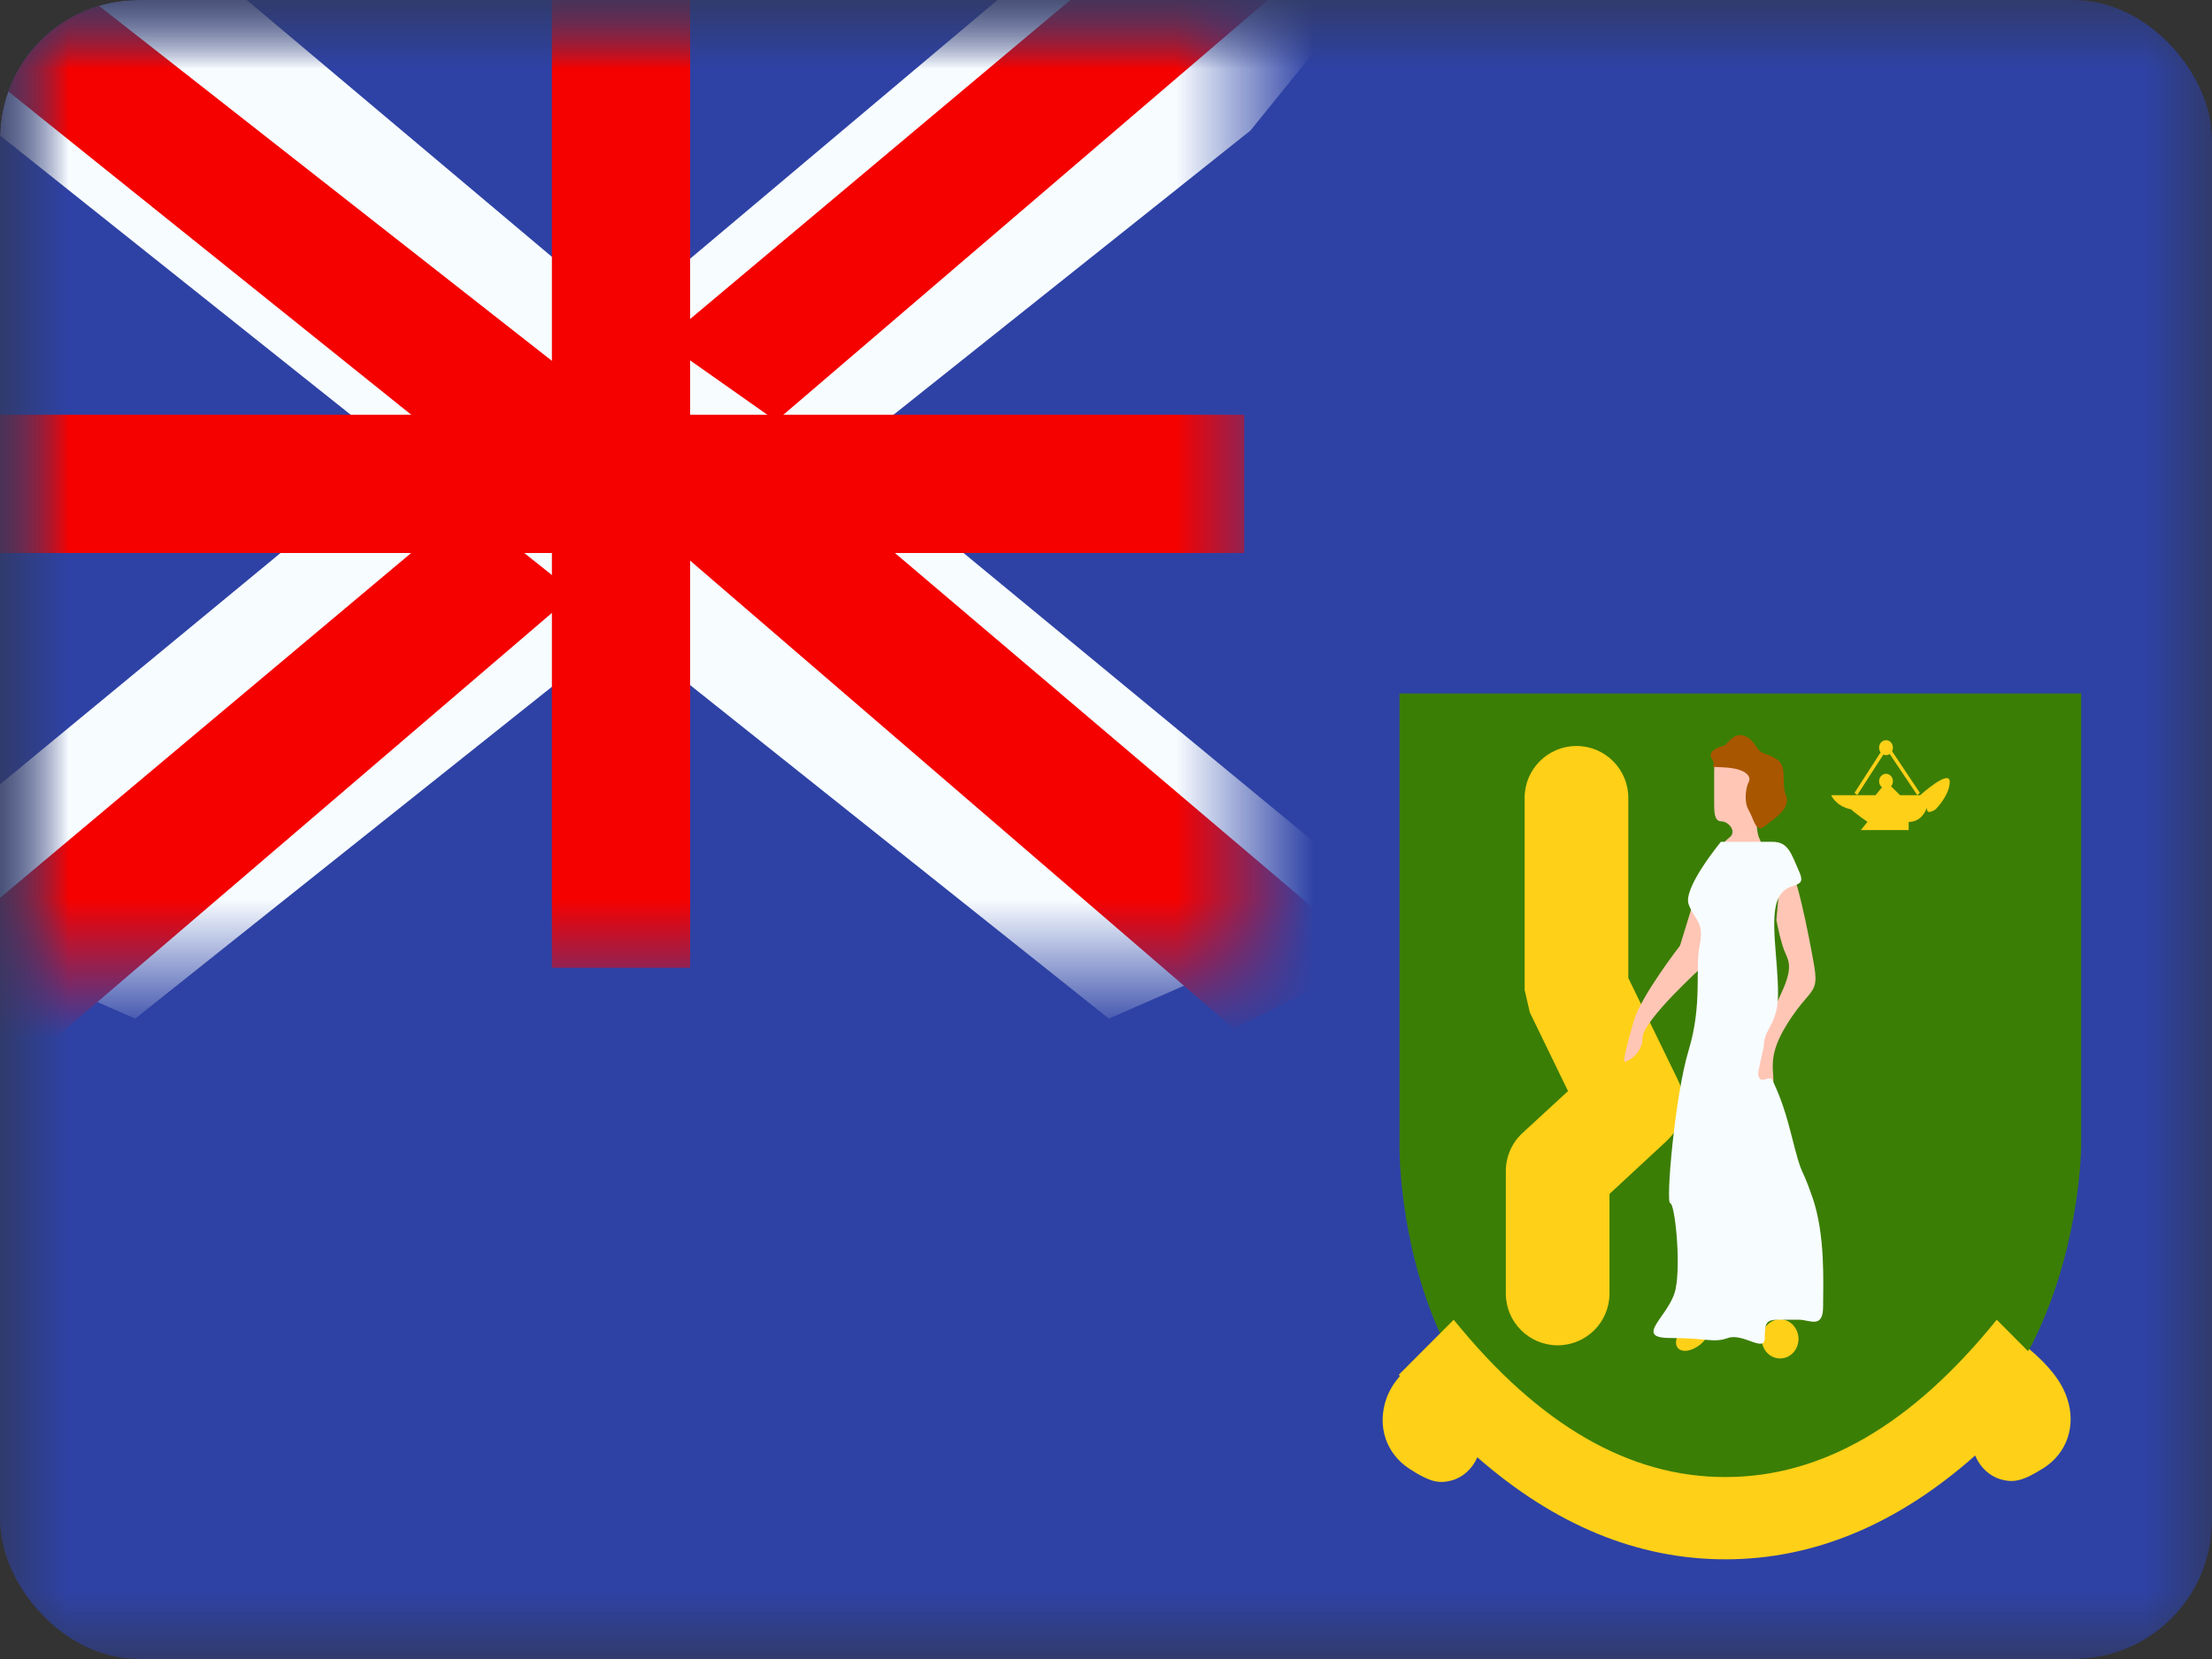
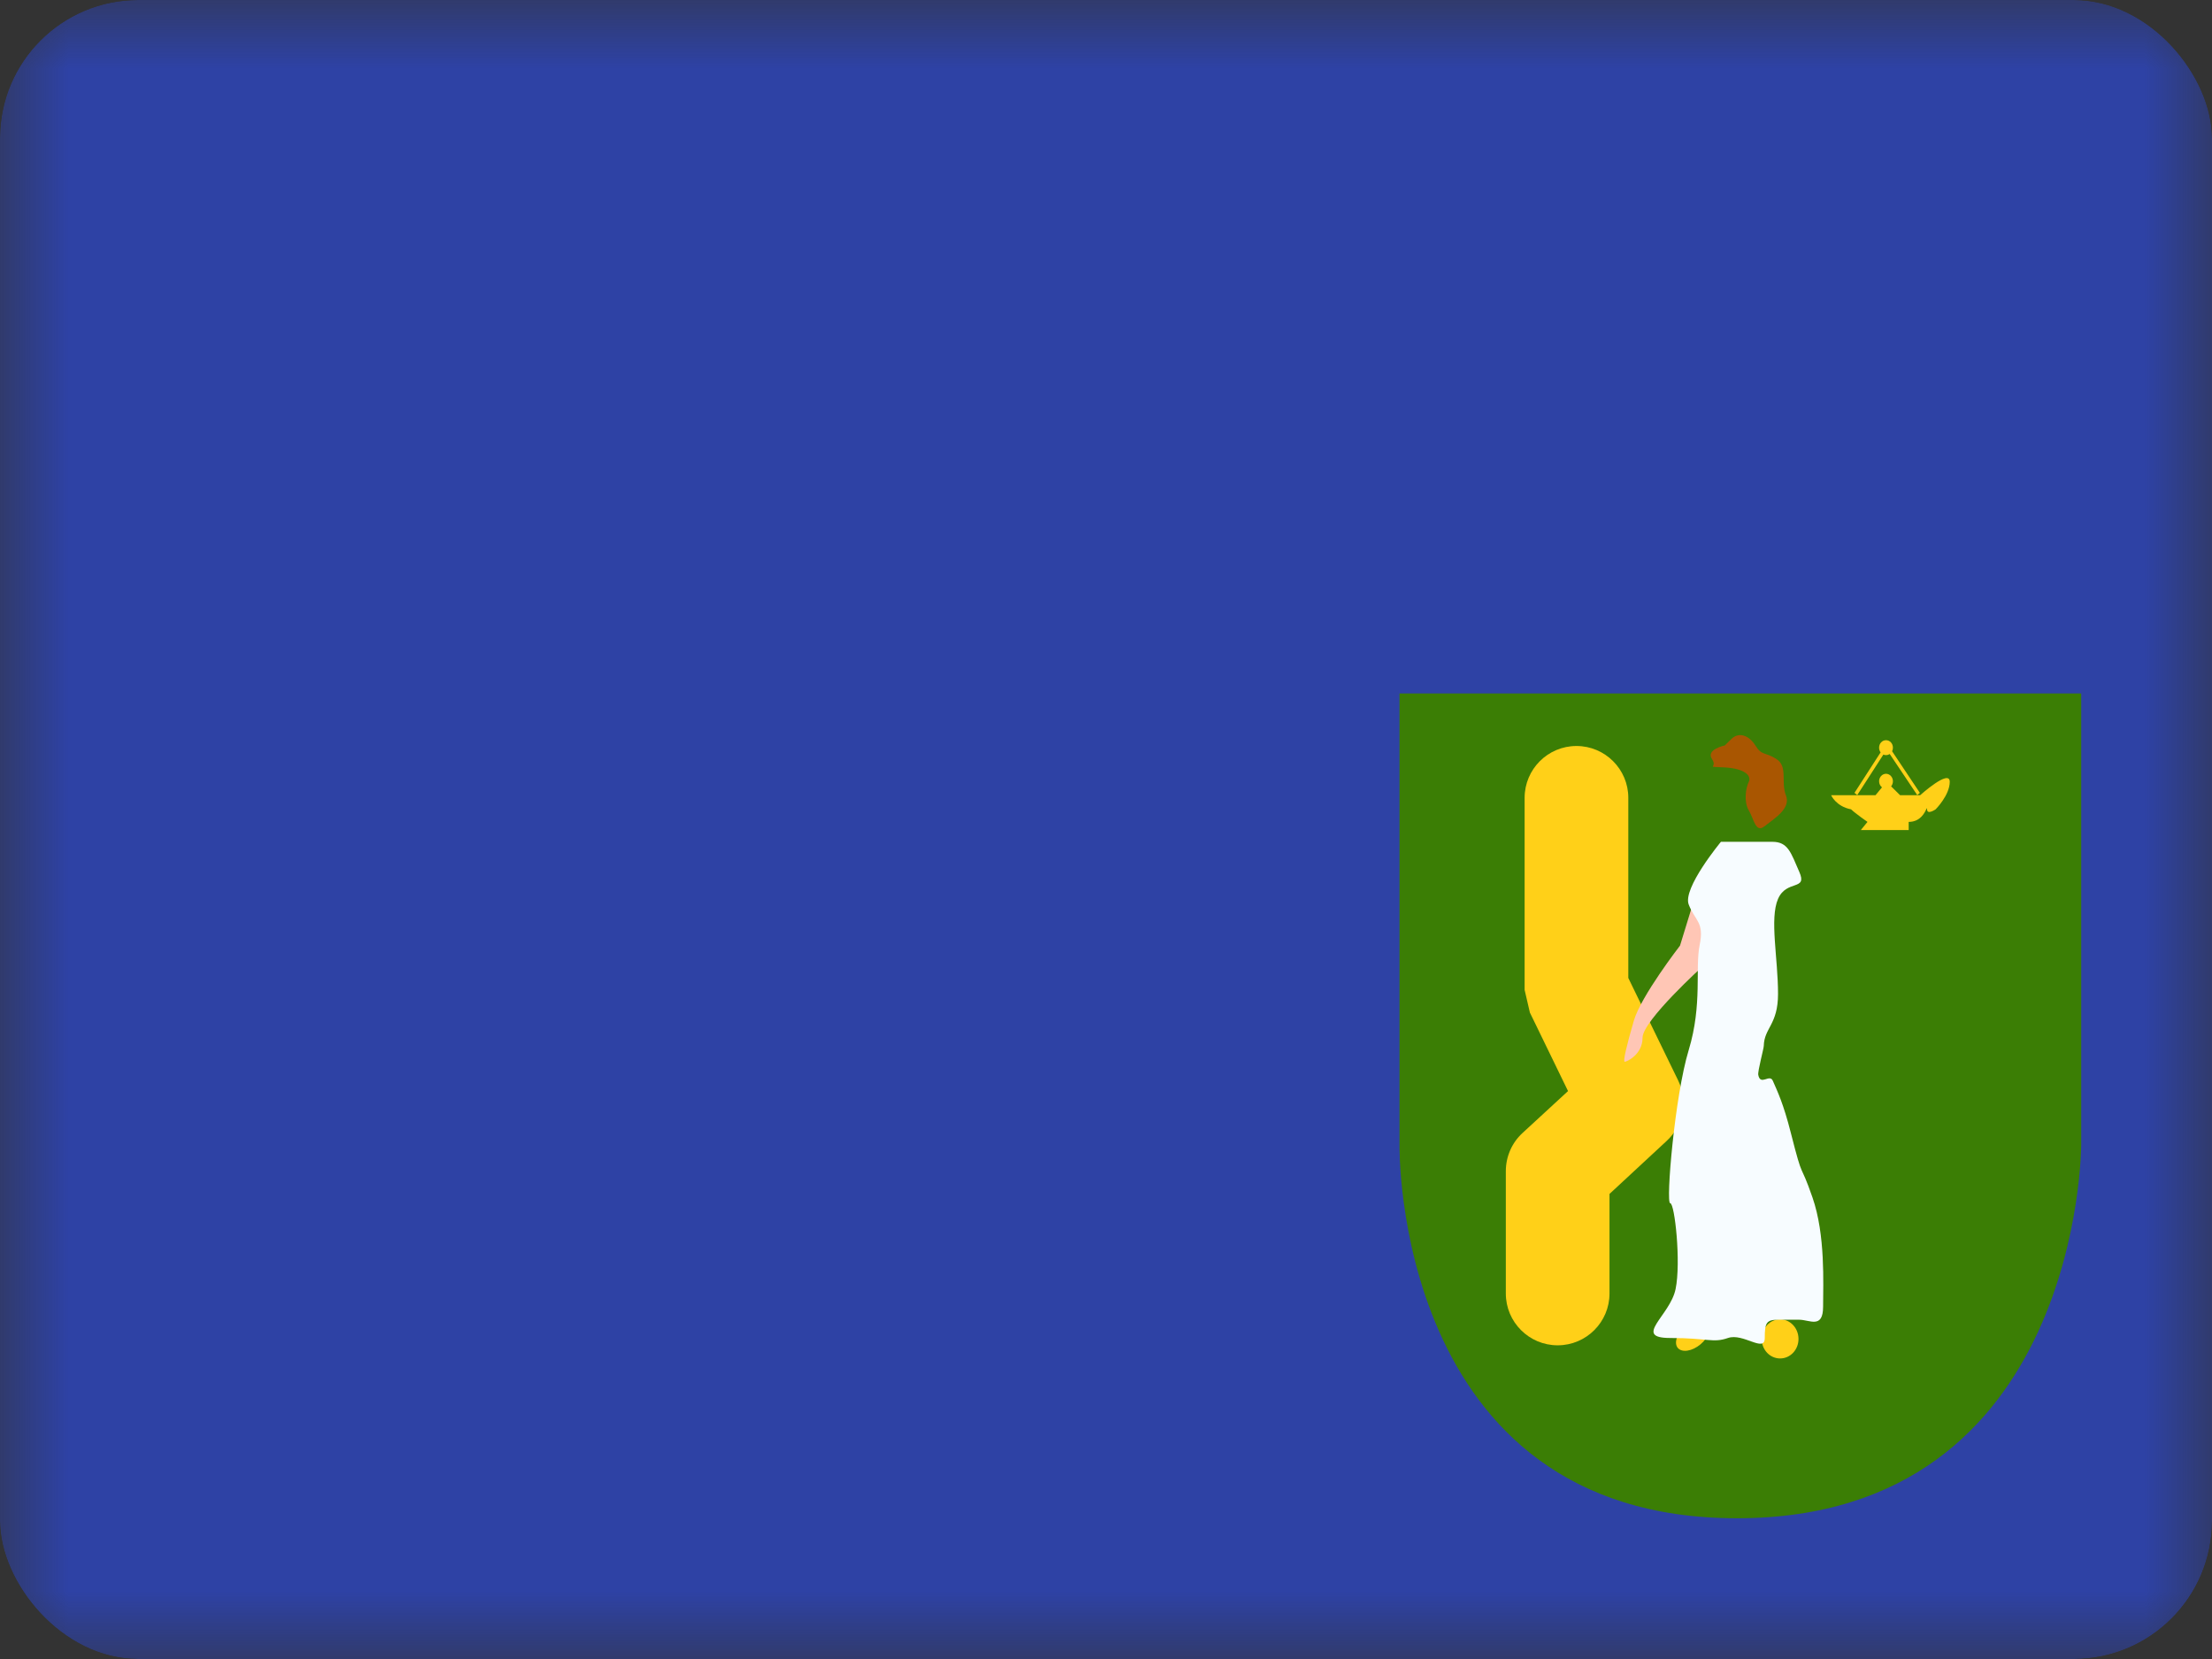
<svg xmlns="http://www.w3.org/2000/svg" width="16" height="12" viewBox="0 0 16 12" fill="none">
  <rect x="0" y="0" width="16" height="12" fill="#333333" stroke="none" />
  <g clip-path="url(#clip0_533_20638)">
    <mask id="mask0_533_20638" style="mask-type:luminance" maskUnits="userSpaceOnUse" x="0" y="0" width="16" height="12">
      <rect width="16" height="12" fill="white" />
    </mask>
    <g mask="url(#mask0_533_20638)">
      <path fill-rule="evenodd" clip-rule="evenodd" d="M0 0V12H16V0H0Z" fill="#2E42A5" />
      <mask id="mask1_533_20638" style="mask-type:luminance" maskUnits="userSpaceOnUse" x="0" y="0" width="16" height="12">
        <path fill-rule="evenodd" clip-rule="evenodd" d="M0 0V12H16V0H0Z" fill="white" />
      </mask>
      <g mask="url(#mask1_533_20638)">
        <mask id="mask2_533_20638" style="mask-type:luminance" maskUnits="userSpaceOnUse" x="0" y="0" width="9" height="7">
-           <rect width="9" height="7" fill="white" />
-         </mask>
+           </mask>
        <g mask="url(#mask2_533_20638)">
          <path d="M-1.002 6.5L0.978 7.368L9.045 0.944L10.089 -0.346L7.972 -0.637L4.682 2.132L2.033 3.997L-1.002 6.5Z" fill="#F7FCFF" />
          <path d="M-0.731 7.108L0.278 7.613L9.715 -0.466H8.298L-0.731 7.108Z" fill="#F50100" />
          <path d="M10.002 6.5L8.021 7.368L-0.045 0.944L-1.09 -0.346L1.028 -0.637L4.318 2.132L6.966 3.997L10.002 6.5Z" fill="#F7FCFF" />
-           <path d="M9.934 6.937L8.925 7.441L4.907 3.982L3.716 3.595L-1.19 -0.342H0.226L5.13 3.502L6.432 3.965L9.934 6.937Z" fill="#F50100" />
          <path fill-rule="evenodd" clip-rule="evenodd" d="M4.992 0H3.992V3H0V4H3.992V7H4.992V4H9V3H4.992V0Z" fill="#F50100" />
        </g>
        <path fill-rule="evenodd" clip-rule="evenodd" d="M10.123 5.016V8.281C10.123 8.281 10.075 10.982 12.564 10.982C15.054 10.982 15.054 8.281 15.054 8.281V5.016H10.123Z" fill="#3B7E05" />
-         <path fill-rule="evenodd" clip-rule="evenodd" d="M10.118 9.944L10.515 9.546C11.135 10.312 11.787 10.684 12.48 10.684C13.173 10.684 13.824 10.312 14.443 9.546L14.669 9.773L14.678 9.758C14.816 9.875 14.908 9.985 14.951 10.111C15.022 10.318 14.946 10.516 14.78 10.62C14.738 10.646 14.705 10.665 14.676 10.679C14.608 10.71 14.554 10.724 14.474 10.701C14.392 10.678 14.323 10.615 14.287 10.528C13.725 11.026 13.121 11.279 12.48 11.279C11.844 11.279 11.245 11.03 10.686 10.541C10.649 10.626 10.579 10.688 10.498 10.709C10.417 10.731 10.363 10.716 10.296 10.683C10.267 10.669 10.234 10.65 10.193 10.623C10.028 10.515 9.956 10.316 10.03 10.111C10.051 10.055 10.083 10.003 10.126 9.953C10.123 9.95 10.121 9.947 10.118 9.944Z" fill="#FFD018" />
        <path d="M11.066 7.324L11.028 7.16V5.771C11.028 5.564 11.196 5.396 11.403 5.396C11.61 5.396 11.778 5.564 11.778 5.771V7.074L12.138 7.814C12.21 7.962 12.177 8.141 12.055 8.253L11.642 8.636V9.356C11.642 9.563 11.474 9.731 11.267 9.731C11.06 9.731 10.892 9.563 10.892 9.356V8.472C10.892 8.367 10.935 8.267 11.012 8.196L11.342 7.892L11.066 7.324Z" fill="#FFD018" />
        <path fill-rule="evenodd" clip-rule="evenodd" d="M12.32 6.293L12.152 6.84C12.152 6.84 11.87 7.204 11.818 7.383C11.766 7.561 11.738 7.68 11.752 7.68C11.766 7.68 11.881 7.629 11.881 7.506C11.881 7.383 12.32 6.986 12.32 6.986L12.451 6.293H12.32Z" fill="#FFC6B5" />
        <path fill-rule="evenodd" clip-rule="evenodd" d="M13.686 5.434C13.69 5.427 13.692 5.418 13.692 5.408C13.692 5.378 13.67 5.354 13.642 5.354C13.614 5.354 13.592 5.378 13.592 5.408C13.592 5.421 13.596 5.433 13.603 5.442L13.414 5.735L13.434 5.751L13.623 5.458C13.629 5.461 13.635 5.462 13.642 5.462C13.652 5.462 13.661 5.459 13.669 5.454L13.868 5.751L13.887 5.735L13.686 5.434ZM13.679 5.688C13.687 5.678 13.692 5.665 13.692 5.651C13.692 5.622 13.67 5.597 13.642 5.597C13.614 5.597 13.592 5.622 13.592 5.651C13.592 5.67 13.601 5.686 13.613 5.695L13.566 5.752H13.245C13.245 5.752 13.28 5.833 13.389 5.854C13.423 5.886 13.508 5.945 13.508 5.945L13.46 6.004H13.806V5.945C13.89 5.945 13.922 5.878 13.933 5.854C13.938 5.844 13.939 5.842 13.939 5.854C13.939 5.897 14.001 5.854 14.001 5.854C14.001 5.854 14.103 5.752 14.103 5.655C14.103 5.559 13.889 5.752 13.889 5.752H13.744L13.679 5.688Z" fill="#FFD018" />
-         <path fill-rule="evenodd" clip-rule="evenodd" d="M12.73 6.074C12.735 6.084 12.738 6.091 12.738 6.102C12.738 6.134 12.605 6.18 12.508 6.18C12.412 6.18 12.45 6.102 12.508 6.059C12.567 6.016 12.504 5.941 12.45 5.941C12.399 5.941 12.399 5.869 12.399 5.811C12.399 5.808 12.399 5.805 12.399 5.802V5.576C12.399 5.485 12.424 5.496 12.47 5.516C12.498 5.528 12.534 5.543 12.576 5.543C12.648 5.543 12.652 5.56 12.663 5.604C12.669 5.632 12.678 5.669 12.707 5.72C12.752 5.801 12.742 5.819 12.728 5.848C12.719 5.868 12.707 5.892 12.707 5.941C12.707 6.025 12.721 6.054 12.73 6.074ZM12.849 6.654L12.877 6.347C12.877 6.347 12.849 6.234 12.916 6.234C12.982 6.234 13.085 6.772 13.123 6.988C13.146 7.126 13.124 7.151 13.061 7.225C13.025 7.267 12.977 7.324 12.916 7.425C12.814 7.593 12.82 7.691 12.825 7.766C12.829 7.817 12.832 7.856 12.801 7.899C12.729 7.999 12.7 7.905 12.671 7.812C12.669 7.805 12.667 7.799 12.665 7.792C12.638 7.705 12.762 7.444 12.847 7.266C12.858 7.243 12.868 7.221 12.877 7.201C12.958 7.03 12.95 6.97 12.916 6.899C12.881 6.827 12.849 6.654 12.849 6.654Z" fill="#FFC6B5" />
        <path fill-rule="evenodd" clip-rule="evenodd" d="M13.009 9.685C13.009 9.763 12.95 9.826 12.876 9.826C12.802 9.826 12.743 9.763 12.743 9.685C12.743 9.607 12.802 9.543 12.876 9.543C12.95 9.543 13.009 9.607 13.009 9.685ZM12.3 9.724C12.24 9.774 12.167 9.786 12.136 9.75C12.106 9.714 12.13 9.644 12.19 9.594C12.25 9.544 12.323 9.532 12.353 9.568C12.384 9.604 12.36 9.674 12.3 9.724Z" fill="#FFD018" />
        <path fill-rule="evenodd" clip-rule="evenodd" d="M12.476 5.392C12.476 5.392 12.337 5.421 12.383 5.49C12.429 5.56 12.323 5.542 12.476 5.551C12.628 5.56 12.67 5.615 12.649 5.656C12.628 5.697 12.612 5.799 12.649 5.861C12.687 5.923 12.698 6.03 12.764 5.976C12.83 5.923 12.957 5.849 12.918 5.753C12.88 5.656 12.934 5.544 12.849 5.49C12.764 5.436 12.745 5.469 12.697 5.392C12.649 5.316 12.577 5.295 12.526 5.343C12.476 5.392 12.476 5.392 12.476 5.392Z" fill="#A95601" />
        <path fill-rule="evenodd" clip-rule="evenodd" d="M12.448 6.089C12.448 6.089 12.169 6.425 12.215 6.543C12.26 6.661 12.329 6.668 12.294 6.836C12.26 7.004 12.315 7.264 12.215 7.595C12.114 7.926 12.048 8.703 12.081 8.703C12.114 8.703 12.16 9.132 12.12 9.324C12.081 9.517 11.806 9.678 12.081 9.678C12.356 9.678 12.389 9.716 12.499 9.678C12.609 9.64 12.765 9.788 12.765 9.678C12.765 9.568 12.777 9.546 12.861 9.546C12.945 9.546 12.941 9.546 13.015 9.546C13.089 9.546 13.187 9.615 13.187 9.451C13.187 9.287 13.205 8.934 13.11 8.661C13.015 8.387 13.047 8.562 12.954 8.196C12.899 7.979 12.856 7.893 12.823 7.817C12.8 7.765 12.734 7.857 12.718 7.775C12.713 7.748 12.758 7.585 12.758 7.564C12.761 7.435 12.861 7.412 12.861 7.189C12.861 6.93 12.799 6.645 12.861 6.502C12.923 6.36 13.076 6.445 13.015 6.307C12.954 6.168 12.934 6.089 12.82 6.089C12.705 6.089 12.448 6.089 12.448 6.089Z" fill="#F7FCFF" />
      </g>
    </g>
  </g>
  <defs>
    <clipPath id="clip0_533_20638">
      <rect width="16" height="12" rx="1" fill="white" />
    </clipPath>
  </defs>
</svg>